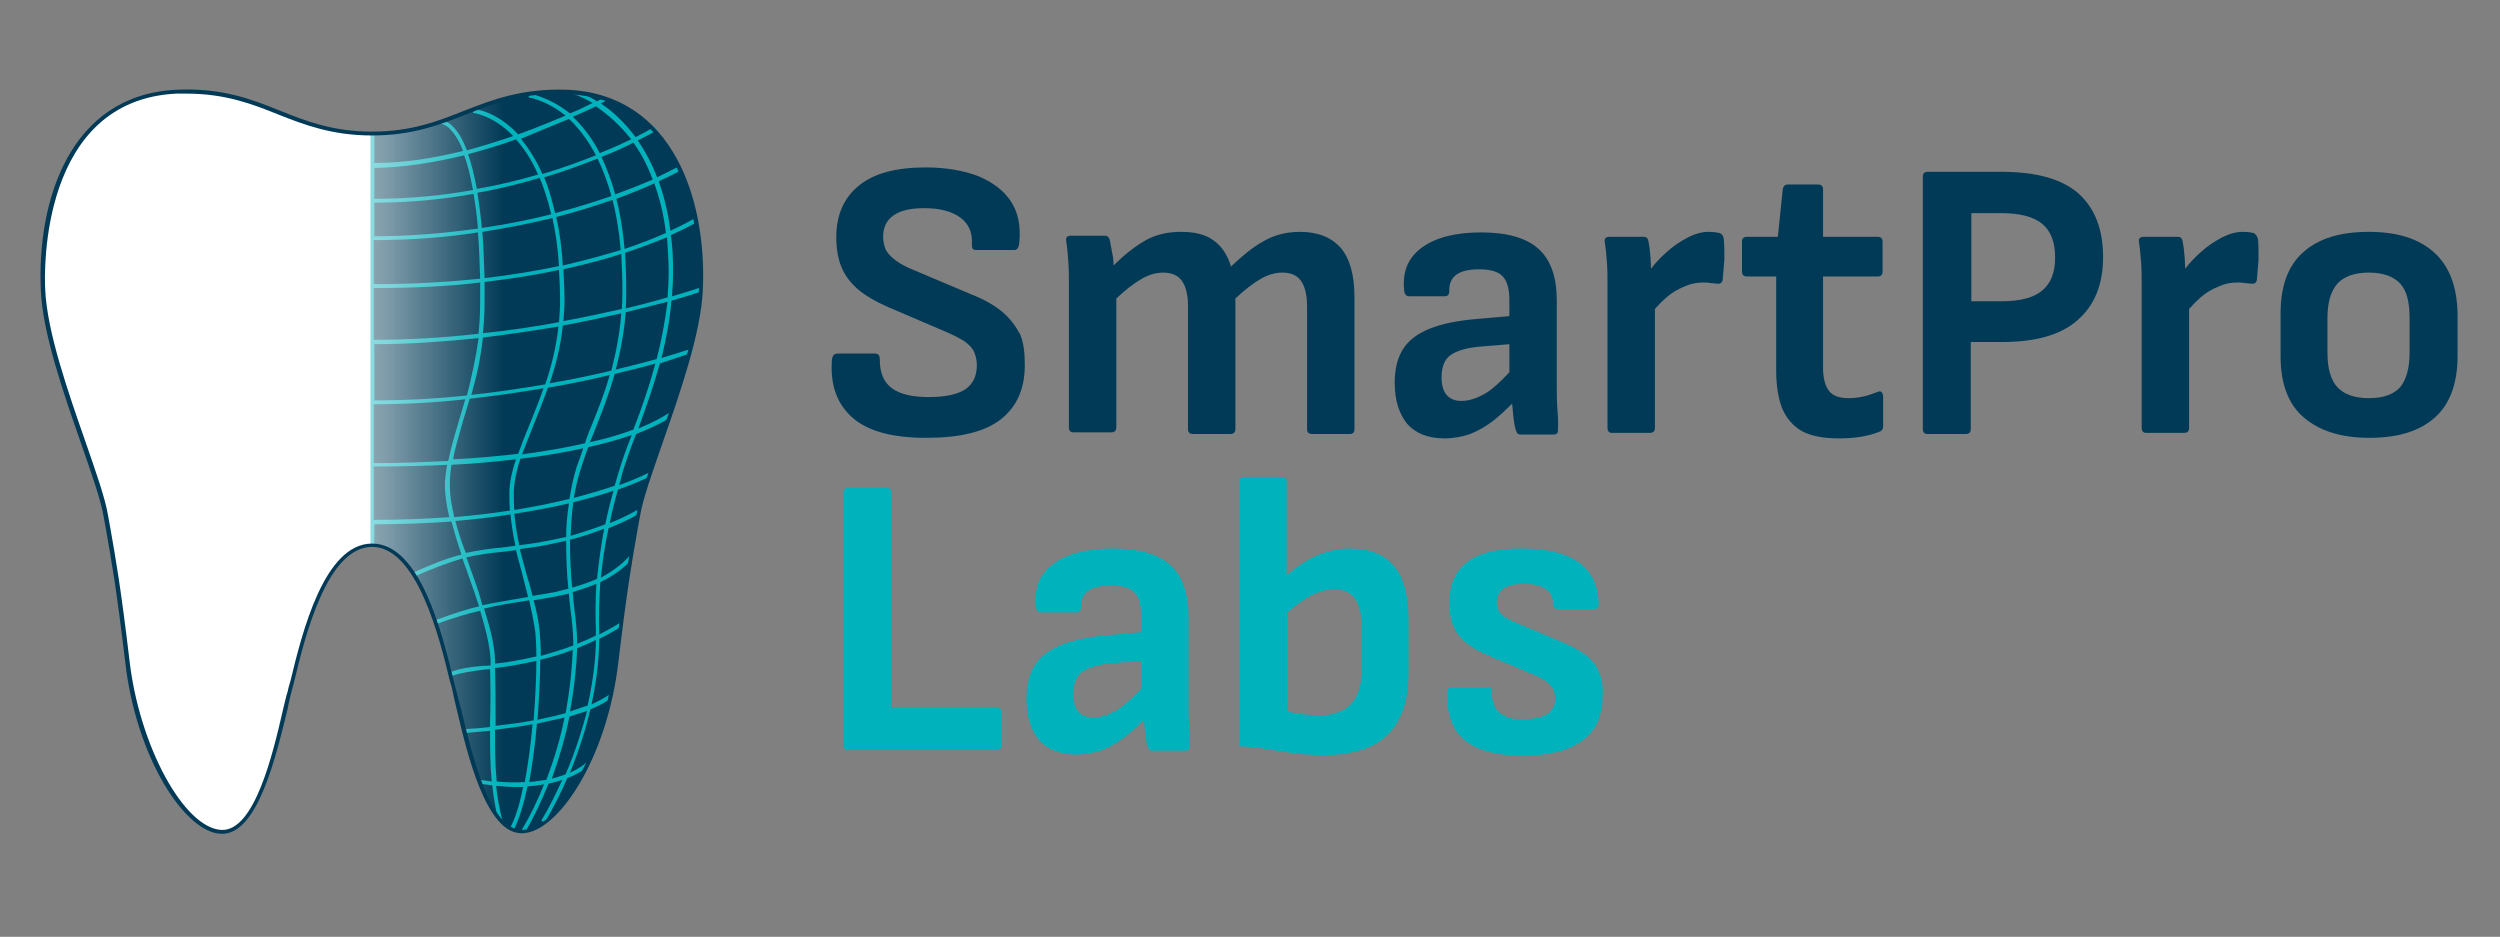
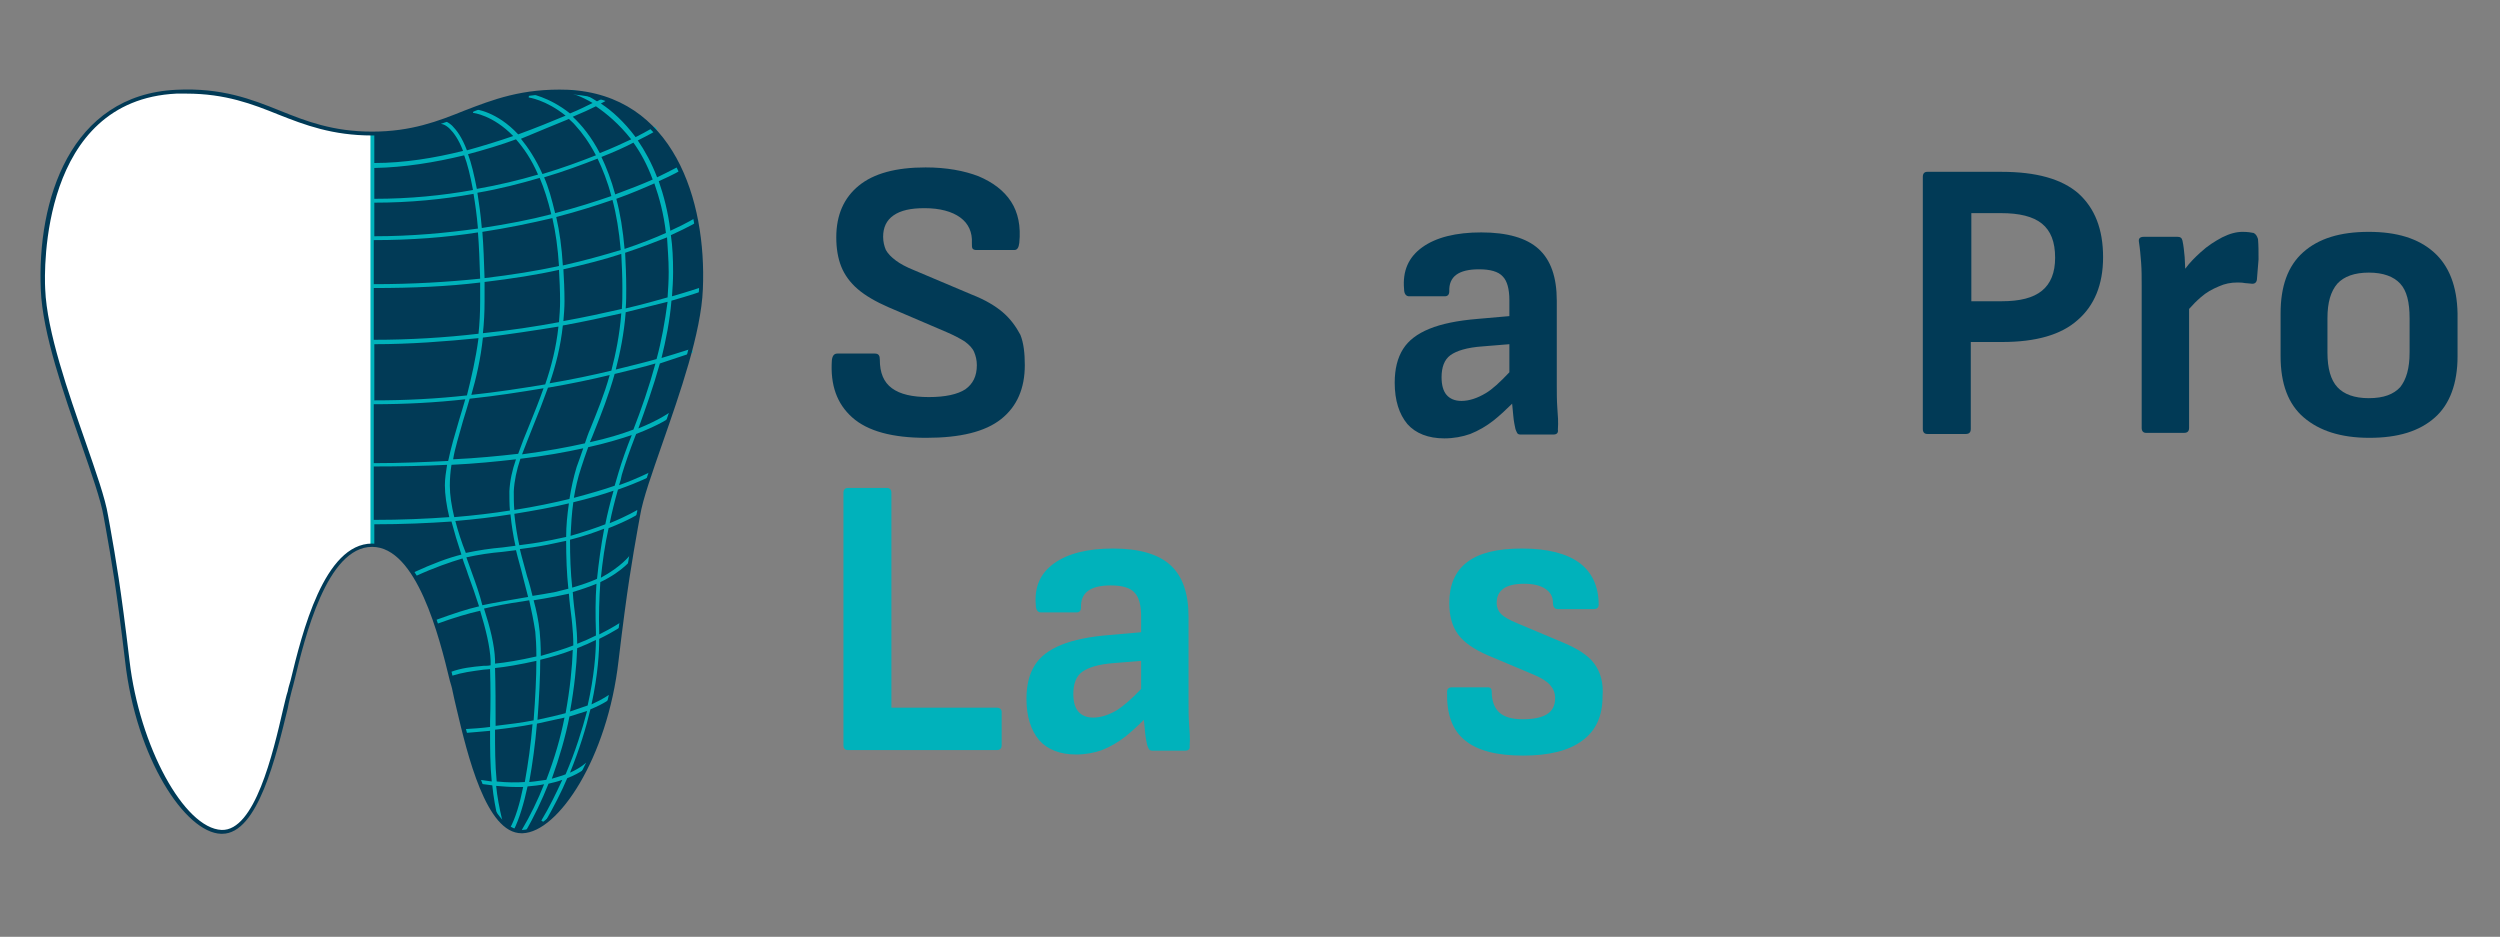
<svg xmlns="http://www.w3.org/2000/svg" width="435" height="163" viewBox="0 0 435 163" fill="none">
  <rect x="0" y="0" width="435" height="163" fill="#808080" stroke="none" />
  <path d="M64.746 94.868C73.475 94.868 77.312 113.17 79.135 120.262C80.957 127.353 84.122 144.985 91.029 144.697C98.031 144.41 105.705 129.557 107.431 114.991C109.158 100.426 110.021 96.305 111.172 89.789C112.611 81.931 121.627 62.383 122.107 50.404C122.587 38.522 119.037 16.961 98.894 16.003C83.835 15.332 79.23 23.19 64.842 23.19C50.454 23.19 45.754 15.332 30.695 16.003C10.551 16.961 7.002 38.522 7.482 50.404C7.961 62.383 16.978 81.931 18.417 89.789C19.568 96.305 20.431 100.426 22.158 114.991C23.788 129.557 31.558 144.41 38.56 144.697C45.37 144.985 48.632 127.353 50.454 120.262C52.181 113.17 55.922 94.868 64.746 94.868Z" fill="white" />
  <path d="M64.746 94.868C73.475 94.868 77.312 113.17 79.135 120.262C80.957 127.353 84.122 144.985 91.029 144.697C98.031 144.41 105.705 129.557 107.431 114.991C109.158 100.426 110.021 96.305 111.172 89.789C112.611 81.931 121.627 62.383 122.107 50.404C122.587 38.522 119.037 16.961 98.894 16.003C83.835 15.332 79.23 23.19 64.842 23.19V94.868H64.746Z" fill="#013A56" />
  <path d="M120.572 61.329L120.38 60.658C120.284 60.658 118.366 61.329 115.105 62.287C115.872 59.125 116.544 55.867 116.831 52.321C120.189 51.363 122.107 50.692 122.107 50.692L121.915 50.021C121.819 50.021 119.997 50.692 116.927 51.554C117.023 50.213 117.119 48.775 117.119 47.338C117.119 45.038 117.023 42.93 116.735 40.918C119.901 39.48 121.531 38.522 121.531 38.426L121.148 37.851C121.052 37.851 119.613 38.809 116.639 40.151C116.256 36.893 115.488 34.018 114.625 31.527C117.215 30.377 118.558 29.61 118.558 29.514L118.174 28.939C118.078 28.939 116.735 29.706 114.337 30.856C113.378 28.364 112.227 26.256 110.98 24.436C113.09 23.381 114.241 22.711 114.337 22.615L113.954 22.04C113.858 22.04 112.707 22.807 110.596 23.861C108.582 21.177 106.472 19.261 104.553 18.015C105.129 17.728 105.417 17.536 105.417 17.536L105.129 16.961C105.129 16.961 104.649 17.249 103.882 17.632C101.484 16.099 99.662 15.62 99.662 15.62L99.47 16.29C99.566 16.29 101.004 16.674 103.115 17.919C102.155 18.399 100.813 19.069 99.182 19.74C95.441 16.77 92.084 16.29 92.084 16.29L91.988 16.961C91.988 16.961 94.961 17.345 98.415 20.123C96.112 21.082 93.331 22.232 90.165 23.381C86.424 19.357 82.684 18.974 82.396 18.974L82.3 19.644C82.396 19.644 85.753 20.028 89.302 23.669C86.808 24.531 84.026 25.394 81.245 26.16C80.382 23.861 79.422 22.615 78.655 21.848C77.6 20.89 76.737 20.89 76.641 20.89L76.737 21.561C76.737 21.561 77.408 21.561 78.271 22.423C78.943 23.094 79.806 24.244 80.573 26.256C75.585 27.502 70.31 28.364 65.13 28.364V23.094H64.459V94.868H65.13V91.226C70.022 91.226 74.434 91.035 78.559 90.747C79.039 92.568 79.614 94.484 80.286 96.497C77.984 97.072 75.394 98.03 71.844 99.659L72.132 100.33C75.681 98.701 78.271 97.838 80.477 97.168C80.765 98.126 81.149 98.988 81.437 99.947C82.108 101.767 82.779 103.684 83.355 105.504C81.245 105.984 78.943 106.75 75.777 107.9L75.969 108.571C79.135 107.421 81.437 106.75 83.547 106.271C84.506 109.433 85.273 112.5 85.369 114.991C85.369 115.279 85.369 115.47 85.369 115.758C84.986 115.854 84.506 115.854 84.122 115.854C82.012 116.045 80.286 116.237 78.463 116.908L78.655 117.578C80.477 117.004 82.012 116.812 84.122 116.524C84.506 116.524 84.89 116.429 85.273 116.429C85.369 119.782 85.369 122.657 85.273 125.532C85.273 125.82 85.273 126.203 85.273 126.49C83.835 126.682 82.396 126.778 80.765 126.874L80.861 127.544C82.396 127.449 83.93 127.257 85.273 127.161C85.273 130.228 85.273 133.102 85.561 135.977C84.89 135.881 84.218 135.785 83.547 135.69L83.451 136.36C84.218 136.456 84.986 136.552 85.657 136.648C85.849 138.66 86.233 140.673 86.712 142.877L87.384 142.685C86.904 140.673 86.52 138.66 86.329 136.744C87.48 136.839 88.631 136.935 89.686 136.935C90.165 136.935 90.549 136.935 91.029 136.935C90.453 139.81 89.686 142.397 88.727 144.122L89.398 144.41C90.357 142.493 91.125 139.906 91.796 136.839C92.851 136.744 93.81 136.648 94.674 136.456C93.618 139.139 92.276 141.918 90.741 144.506L91.316 144.889C92.947 142.11 94.29 139.235 95.441 136.36C96.304 136.169 97.072 135.977 97.839 135.69C96.784 137.989 95.633 140.385 94.194 142.781L94.77 143.164C96.304 140.481 97.647 137.894 98.702 135.402C101.196 134.444 102.347 133.294 102.443 133.198L101.964 132.719C101.964 132.719 101.1 133.581 99.182 134.444C100.813 130.419 101.964 126.682 102.731 123.424C105.321 122.37 106.28 121.507 106.376 121.412L105.896 120.932C105.896 120.932 105.033 121.603 102.923 122.561C104.074 117.291 104.266 113.266 104.266 111.158C106.856 109.912 108.294 108.858 108.39 108.858L108.007 108.283C108.007 108.283 106.568 109.242 104.266 110.392C104.266 110.296 104.266 110.104 104.266 110.008C104.17 107.038 104.266 104.163 104.458 101.288C108.486 99.371 110.021 97.168 110.117 97.072L109.541 96.688C109.541 96.688 108.103 98.605 104.553 100.521C104.841 97.743 105.225 94.868 105.896 91.897C109.35 90.555 111.172 89.406 111.268 89.31L110.884 88.735C110.884 88.735 109.158 89.789 106.088 91.035C106.472 89.118 106.951 87.202 107.527 85.189C111.364 83.848 113.282 82.794 113.378 82.794L112.994 82.219C112.899 82.219 111.172 83.177 107.719 84.423C107.911 83.848 108.103 83.177 108.198 82.602C108.774 80.686 109.541 78.481 110.501 75.99C110.596 75.798 110.596 75.703 110.692 75.511C114.913 73.882 116.639 72.636 116.831 72.444L116.352 71.87C116.352 71.87 114.817 73.019 111.076 74.553C112.323 71.103 113.666 67.366 114.817 63.245C118.366 62.095 120.476 61.329 120.572 61.329ZM114.241 62.478C112.227 63.053 109.829 63.628 107.143 64.299C107.911 61.329 108.582 58.071 108.87 54.333C111.652 53.663 114.146 52.992 116.16 52.513C115.68 56.058 115.105 59.316 114.241 62.478ZM99.47 107.708L99.566 108.667C99.662 109.625 99.757 110.871 99.757 112.308C98.031 112.979 96.112 113.554 94.098 114.129C94.098 112.308 94.002 110.871 93.906 109.912C93.714 107.996 93.331 106.175 92.851 104.45C94.002 104.259 95.249 104.067 96.688 103.78C97.455 103.588 98.223 103.492 98.99 103.3C99.086 104.738 99.278 106.175 99.47 107.708ZM94.002 114.8C96.016 114.32 97.935 113.745 99.662 113.075C99.566 116.045 99.182 119.878 98.415 124.095C96.976 124.478 95.345 124.861 93.523 125.245C93.81 121.412 94.002 117.674 94.002 114.8ZM96.592 103.013C95.153 103.3 93.81 103.492 92.659 103.684C92.371 102.534 92.084 101.384 91.7 100.234C91.316 98.701 90.837 97.168 90.453 95.538C91.892 95.347 93.427 95.155 95.345 94.772C96.4 94.58 97.455 94.293 98.51 94.101C98.51 96.976 98.606 99.755 98.894 102.438C98.127 102.63 97.359 102.821 96.592 103.013ZM95.249 94.101C93.427 94.484 91.796 94.676 90.357 94.868C89.974 93.143 89.686 91.322 89.494 89.406C93.043 88.831 96.208 88.256 98.99 87.585C98.702 89.597 98.51 91.514 98.51 93.43C97.455 93.622 96.4 93.909 95.249 94.101ZM89.494 88.735C89.398 87.681 89.398 86.627 89.398 85.477C89.494 83.656 89.878 81.835 90.549 79.823C94.77 79.344 98.415 78.673 101.484 78.002C101.1 79.152 100.717 80.206 100.333 81.26C99.757 83.177 99.374 84.998 99.086 86.818C96.304 87.489 93.139 88.16 89.494 88.735ZM78.559 80.877C82.684 80.686 86.424 80.302 89.782 79.919C89.11 81.835 88.727 83.656 88.631 85.477C88.631 86.627 88.631 87.777 88.727 88.831C85.753 89.31 82.492 89.693 79.039 89.981C78.559 87.968 78.271 86.147 78.271 84.519C78.271 83.273 78.367 82.027 78.559 80.877ZM108.294 50.117C108.294 51.363 108.294 52.608 108.198 53.758C105.225 54.429 101.772 55.196 98.031 55.867C98.127 54.717 98.223 53.567 98.223 52.417C98.223 50.404 98.127 48.584 98.031 46.859C101.868 45.996 105.225 45.134 108.103 44.176C108.198 46.092 108.294 48.009 108.294 50.117ZM84.026 57.975C84.218 56.25 84.314 54.333 84.314 52.417C84.314 51.267 84.314 50.117 84.314 49.063C89.11 48.488 93.427 47.817 97.263 46.955C97.359 48.68 97.455 50.5 97.455 52.417C97.455 53.663 97.359 54.908 97.263 56.058C93.139 56.825 88.727 57.496 84.026 57.975ZM97.168 56.825C96.784 60.466 95.921 63.82 94.865 66.886C90.837 67.557 86.52 68.228 82.012 68.707C82.875 65.737 83.643 62.383 84.026 58.741C88.631 58.166 93.043 57.496 97.168 56.825ZM84.314 48.392C84.218 45.422 84.122 42.738 83.93 40.343C88.343 39.672 92.468 38.809 96.112 37.947C96.688 40.439 97.072 43.218 97.263 46.284C93.331 47.146 89.11 47.817 84.314 48.392ZM97.935 46.188C97.743 43.026 97.359 40.247 96.784 37.755C100.525 36.797 103.786 35.743 106.568 34.785C107.239 37.276 107.719 40.151 108.007 43.505C105.129 44.367 101.772 45.326 97.935 46.188ZM96.592 37.085C96.016 34.689 95.441 32.581 94.674 30.856C98.223 29.802 101.292 28.652 103.978 27.598C104.841 29.419 105.705 31.527 106.376 34.114C103.594 35.072 100.333 36.126 96.592 37.085ZM95.921 37.276C92.276 38.235 88.247 39.001 83.835 39.672C83.643 37.372 83.355 35.36 83.067 33.539C87 32.868 90.645 31.91 93.906 30.952C94.674 32.773 95.345 34.881 95.921 37.276ZM83.163 39.768C77.696 40.534 71.653 41.109 65.13 41.109V35.264C71.269 35.264 77.12 34.689 82.396 33.731C82.684 35.456 82.971 37.468 83.163 39.768ZM83.163 40.439C83.355 42.834 83.451 45.422 83.547 48.488C77.984 49.063 71.844 49.446 65.034 49.446V41.78C71.557 41.78 77.696 41.301 83.163 40.439ZM83.547 49.159C83.547 50.213 83.547 51.267 83.547 52.417C83.547 54.429 83.451 56.25 83.259 58.071C77.504 58.741 71.365 59.125 65.034 59.125V50.117C71.941 50.117 78.079 49.83 83.547 49.159ZM83.259 58.837C82.779 62.478 82.012 65.737 81.245 68.803C76.065 69.378 70.694 69.665 65.13 69.665V59.891C71.365 59.891 77.504 59.412 83.259 58.837ZM80.957 69.474C80.573 70.72 80.286 71.87 79.902 73.019C79.135 75.607 78.463 77.906 77.984 80.206C74.051 80.398 69.734 80.59 65.034 80.59V70.336C70.502 70.336 75.873 70.049 80.957 69.474ZM80.573 73.211C80.957 71.965 81.341 70.72 81.724 69.378C86.233 68.899 90.549 68.228 94.578 67.557C93.81 69.761 92.947 71.87 92.18 73.786C91.412 75.607 90.741 77.332 90.165 78.961C86.808 79.344 82.971 79.727 78.847 79.919C79.135 78.002 79.902 75.703 80.573 73.211ZM90.837 79.056C91.412 77.523 92.084 75.894 92.755 74.169C93.618 72.061 94.482 69.857 95.345 67.462C99.278 66.791 102.923 66.024 106.088 65.257C105.129 68.707 103.882 71.678 102.731 74.553C102.347 75.415 102.06 76.278 101.772 77.14C98.798 77.811 95.153 78.481 90.837 79.056ZM95.633 66.695C96.688 63.628 97.551 60.275 97.935 56.633C101.676 55.962 105.129 55.196 108.103 54.525C107.815 58.262 107.143 61.52 106.376 64.491C103.211 65.257 99.566 66.024 95.633 66.695ZM116.352 47.338C116.352 48.871 116.256 50.309 116.16 51.746C114.146 52.321 111.748 52.992 108.87 53.663C108.966 52.513 108.966 51.363 108.966 50.213C108.966 48.009 108.87 45.996 108.774 43.984C111.652 43.026 114.146 42.068 116.064 41.301C116.16 43.122 116.352 45.134 116.352 47.338ZM115.872 40.534C113.954 41.397 111.556 42.355 108.678 43.313C108.39 40.055 107.911 37.085 107.239 34.593C109.925 33.635 112.131 32.677 113.858 31.91C114.721 34.401 115.488 37.181 115.872 40.534ZM113.57 31.239C111.843 32.006 109.637 32.868 107.047 33.827C106.376 31.335 105.513 29.131 104.649 27.31C106.856 26.448 108.774 25.585 110.213 24.819C111.46 26.544 112.611 28.652 113.57 31.239ZM103.69 18.494C105.513 19.74 107.719 21.561 109.829 24.244C108.39 24.915 106.568 25.777 104.362 26.64C102.923 23.861 101.292 21.848 99.662 20.315C101.292 19.644 102.731 18.974 103.69 18.494ZM98.99 20.698C99.374 21.082 99.757 21.369 100.141 21.848C101.292 23.094 102.539 24.819 103.69 27.023C101.004 28.077 97.935 29.227 94.386 30.281C93.235 27.694 91.892 25.681 90.645 24.148C93.81 22.807 96.688 21.657 98.99 20.698ZM89.782 24.244C91.125 25.777 92.468 27.694 93.618 30.377C90.357 31.335 86.808 32.197 82.971 32.868C82.492 30.377 82.012 28.364 81.437 26.831C84.314 26.065 87.192 25.202 89.782 24.244ZM80.765 27.023C81.341 28.556 81.82 30.473 82.3 33.06C77.024 34.018 71.269 34.593 65.13 34.593V29.227C70.31 29.131 75.681 28.269 80.765 27.023ZM65.034 90.46V81.165C69.638 81.165 73.955 81.069 77.792 80.877C77.6 82.123 77.408 83.273 77.408 84.423C77.408 86.052 77.696 87.968 78.175 89.981C74.243 90.268 69.83 90.46 65.034 90.46ZM79.23 90.651C82.684 90.364 85.849 89.981 88.823 89.501C89.014 91.418 89.302 93.239 89.686 94.963C88.918 95.059 88.151 95.155 87.48 95.251C85.273 95.443 83.355 95.73 81.053 96.209C80.286 94.293 79.71 92.472 79.23 90.651ZM82.108 99.659C81.82 98.797 81.437 97.838 81.149 96.976C83.355 96.497 85.273 96.209 87.48 96.018C88.247 95.922 88.918 95.826 89.782 95.73C90.165 97.359 90.645 98.892 91.029 100.521C91.316 101.576 91.604 102.725 91.892 103.875C91.508 103.971 91.125 103.971 90.741 104.067C88.055 104.546 86.137 104.834 83.93 105.313C83.451 103.396 82.779 101.48 82.108 99.659ZM86.137 114.8C86.041 112.212 85.273 109.146 84.218 105.888C86.329 105.409 88.247 105.025 90.933 104.642C91.316 104.546 91.7 104.546 92.084 104.45C92.468 106.175 92.851 107.996 93.139 109.912C93.235 110.871 93.331 112.404 93.331 114.225C90.357 114.895 88.055 115.279 86.137 115.47C86.137 115.279 86.137 115.087 86.137 114.8ZM86.137 116.237C88.055 116.045 90.261 115.662 93.331 114.991C93.331 117.866 93.139 121.507 92.851 125.34C90.933 125.724 88.727 126.011 86.233 126.299C86.233 126.011 86.233 125.724 86.233 125.436C86.233 122.657 86.233 119.591 86.137 116.237ZM86.424 135.977C86.137 133.006 86.137 130.132 86.137 126.969C88.631 126.682 90.741 126.394 92.659 126.011C92.371 129.461 91.892 132.911 91.316 136.073C89.878 136.169 88.247 136.169 86.424 135.977ZM92.084 136.073C92.659 132.911 93.139 129.365 93.427 125.915C95.249 125.532 96.88 125.149 98.223 124.861C97.551 128.311 96.496 131.952 95.057 135.69C94.194 135.785 93.235 135.977 92.084 136.073ZM98.415 134.731C97.743 135.019 96.88 135.21 96.016 135.498C97.359 131.761 98.415 128.119 99.086 124.67C100.237 124.286 101.292 123.999 102.155 123.711C101.292 126.969 100.141 130.707 98.415 134.731ZM102.251 122.753C101.388 123.041 100.333 123.424 99.182 123.807C99.949 119.591 100.333 115.758 100.429 112.787C101.676 112.308 102.731 111.829 103.69 111.35C103.69 113.554 103.402 117.674 102.251 122.753ZM103.69 109.912C103.69 110.104 103.69 110.296 103.69 110.583C102.731 111.062 101.676 111.541 100.429 112.021C100.429 110.679 100.333 109.433 100.237 108.571L100.141 107.613C99.949 106.079 99.757 104.546 99.662 103.013C101.292 102.534 102.635 102.055 103.786 101.576C103.594 104.259 103.594 107.038 103.69 109.912ZM103.882 100.713C102.635 101.288 101.196 101.767 99.566 102.246C99.278 99.563 99.182 96.784 99.182 93.909C101.484 93.335 103.402 92.664 105.129 91.993C104.553 95.059 104.17 97.934 103.882 100.713ZM105.321 91.226C103.594 91.897 101.58 92.568 99.278 93.239C99.374 91.322 99.47 89.406 99.757 87.393C102.539 86.722 104.841 86.052 106.76 85.381C106.184 87.393 105.705 89.31 105.321 91.226ZM107.623 82.219C107.431 82.985 107.143 83.752 106.951 84.519C105.033 85.189 102.731 85.86 99.853 86.627C100.141 84.902 100.525 83.177 101.1 81.452C101.484 80.302 101.868 79.056 102.347 77.811C105.417 77.14 107.911 76.373 109.925 75.703C108.966 78.098 108.198 80.302 107.623 82.219ZM110.213 74.744C108.198 75.511 105.705 76.278 102.635 76.948C102.923 76.278 103.211 75.607 103.498 74.84C104.649 71.965 105.896 68.803 106.951 65.066C109.733 64.395 112.131 63.82 114.05 63.245C112.899 67.462 111.556 71.294 110.213 74.744Z" fill="#00B2BB" />
  <path d="M174.48 54.333C173.137 53.183 171.314 52.129 169.108 51.267L159.132 47.051C157.693 46.476 156.638 45.901 155.871 45.326C155.104 44.751 154.528 44.176 154.144 43.505C153.857 42.834 153.665 42.068 153.665 41.205C153.665 39.576 154.24 38.33 155.487 37.468C156.734 36.605 158.461 36.222 160.859 36.222C163.545 36.222 165.655 36.797 167.094 37.851C168.533 38.905 169.204 40.439 169.108 42.259C169.108 42.738 169.108 43.026 169.204 43.218C169.3 43.409 169.588 43.505 169.875 43.505H176.494C176.974 43.505 177.261 43.122 177.357 42.259C177.645 39.385 177.165 36.989 175.918 35.072C174.671 33.156 172.753 31.718 170.259 30.664C167.765 29.706 164.696 29.131 161.051 29.131C155.871 29.131 152.034 30.185 149.444 32.293C146.854 34.401 145.512 37.372 145.512 41.301C145.512 43.218 145.799 44.942 146.375 46.38C146.95 47.817 147.91 49.159 149.252 50.309C150.595 51.459 152.418 52.513 154.624 53.471L164.696 57.783C166.039 58.358 167.094 58.933 167.861 59.412C168.628 59.987 169.204 60.562 169.492 61.233C169.779 61.904 169.971 62.67 169.971 63.533C169.971 65.449 169.3 66.791 167.957 67.749C166.614 68.611 164.504 69.091 161.626 69.091C158.749 69.091 156.638 68.611 155.2 67.557C153.761 66.503 153.089 64.874 153.089 62.574C153.089 61.904 152.897 61.52 152.226 61.52H145.703C145.128 61.52 144.84 61.904 144.744 62.67C144.456 66.982 145.608 70.24 148.293 72.636C150.979 75.032 155.295 76.182 161.147 76.182C167.094 76.182 171.41 75.128 174.192 72.924C176.974 70.72 178.316 67.557 178.316 63.533C178.316 61.52 178.125 59.7 177.549 58.262C176.782 56.825 175.822 55.483 174.48 54.333Z" fill="#013A56" />
-   <path d="M226.181 40.343C223.783 40.343 221.673 40.918 219.85 41.972C217.932 43.026 216.109 44.559 214.191 46.38C213.615 44.367 212.56 42.834 211.217 41.876C209.874 40.822 207.956 40.343 205.462 40.343C203.16 40.343 201.05 40.822 199.227 41.876C197.405 42.93 195.582 44.367 193.76 46.188C193.76 45.326 193.664 44.559 193.472 43.792C193.376 43.026 193.184 42.355 193.088 41.684C192.992 41.301 192.705 41.014 192.225 41.014H186.374C185.702 41.014 185.415 41.301 185.51 41.876C185.702 43.026 185.798 44.272 185.894 45.613C185.99 46.955 185.99 48.296 185.99 49.638V74.361C185.99 74.936 186.278 75.223 186.757 75.223H193.376C193.952 75.223 194.239 74.936 194.239 74.361V51.938C195.774 50.5 197.213 49.35 198.556 48.584C199.803 47.817 201.146 47.434 202.393 47.434C203.831 47.434 204.982 47.913 205.654 48.871C206.325 49.83 206.709 51.267 206.709 53.183V74.648C206.709 75.223 206.997 75.511 207.572 75.511H214.095C214.67 75.511 214.958 75.223 214.958 74.648V51.938C216.493 50.5 217.932 49.35 219.275 48.584C220.522 47.817 221.864 47.434 223.111 47.434C224.646 47.434 225.701 47.913 226.373 48.871C227.044 49.83 227.428 51.267 227.428 53.183V74.648C227.428 75.223 227.716 75.511 228.291 75.511H234.91C235.389 75.511 235.677 75.223 235.677 74.648V51.746C235.677 47.913 234.91 45.038 233.279 43.122C231.648 41.301 229.346 40.343 226.181 40.343Z" fill="#013A56" />
  <path d="M270.976 71.007C270.88 69.665 270.88 68.324 270.88 66.791V52.321C270.88 48.2 269.825 45.23 267.714 43.313C265.604 41.397 262.247 40.439 257.739 40.439C253.326 40.439 249.873 41.301 247.475 43.026C245.077 44.751 244.022 47.146 244.31 50.309C244.31 51.171 244.694 51.554 245.173 51.554H251.408C251.888 51.554 252.175 51.267 252.175 50.692C252.079 48.105 253.806 46.859 257.355 46.859C259.273 46.859 260.712 47.242 261.48 48.105C262.247 48.871 262.631 50.309 262.631 52.225V55.004L257.163 55.483C253.614 55.771 250.832 56.346 248.722 57.208C246.612 58.071 245.077 59.221 244.118 60.754C243.159 62.287 242.679 64.203 242.679 66.599C242.679 69.665 243.447 72.061 244.885 73.786C246.324 75.415 248.53 76.278 251.312 76.278C252.943 76.278 254.477 75.99 255.82 75.511C257.259 74.936 258.602 74.169 259.945 73.115C261 72.253 262.055 71.294 263.11 70.24C263.206 70.911 263.206 71.486 263.302 72.253C263.398 73.403 263.59 74.169 263.686 74.648C263.782 74.936 263.878 75.128 263.974 75.319C264.069 75.511 264.261 75.607 264.549 75.607H270.304C270.88 75.607 271.168 75.319 271.072 74.744C271.168 73.403 271.072 72.253 270.976 71.007ZM258.506 68.42C257.067 69.282 255.628 69.761 254.286 69.761C253.135 69.761 252.271 69.378 251.696 68.707C251.12 68.036 250.832 66.982 250.832 65.641C250.832 63.916 251.312 62.574 252.367 61.808C253.422 61.041 255.245 60.466 257.931 60.275L262.631 59.891V64.778C261 66.503 259.657 67.749 258.506 68.42Z" fill="#013A56" />
-   <path d="M299.176 40.534C298.697 40.439 298.121 40.343 297.258 40.343C296.203 40.343 295.052 40.63 293.709 41.301C292.462 41.972 291.215 42.738 289.968 43.888C289.009 44.751 288.05 45.709 287.282 46.763C287.282 46.092 287.186 45.422 287.186 44.751C287.09 43.697 286.995 42.738 286.803 41.876C286.707 41.397 286.419 41.205 285.939 41.205H280.088C279.417 41.205 279.129 41.493 279.225 42.068C279.417 43.313 279.513 44.463 279.609 45.709C279.705 46.955 279.705 48.296 279.705 49.638V74.457C279.705 75.032 279.992 75.319 280.472 75.319H287.09C287.666 75.319 287.954 75.032 287.954 74.457V53.758C288.625 52.992 289.297 52.321 289.968 51.746C290.927 50.884 291.982 50.309 293.133 49.83C294.189 49.35 295.244 49.159 296.299 49.159C296.778 49.159 297.162 49.159 297.642 49.255C298.025 49.255 298.409 49.35 298.697 49.35C299.272 49.446 299.656 49.255 299.752 48.68C299.848 47.53 299.944 46.38 300.04 45.134C300.04 43.888 300.04 42.643 299.944 41.589C299.848 41.014 299.656 40.726 299.176 40.534Z" fill="#013A56" />
-   <path d="M326.61 68.228C325.842 68.516 325.075 68.803 324.212 68.995C323.348 69.186 322.485 69.282 321.718 69.282C320.087 69.282 318.936 68.899 318.265 68.037C317.593 67.174 317.21 65.832 317.21 64.012V48.105H326.706C327.281 48.105 327.569 47.817 327.569 47.242V42.068C327.569 41.493 327.281 41.205 326.706 41.205H317.21V32.964C317.21 32.389 316.922 32.102 316.346 32.102H311.071C310.591 32.102 310.303 32.389 310.207 32.868L309.344 41.205H303.972C303.397 41.205 303.109 41.493 303.109 42.068V47.242C303.109 47.817 303.397 48.105 303.972 48.105H309.056V64.395C309.056 67.174 309.44 69.378 310.111 71.103C310.879 72.828 312.03 74.169 313.565 75.032C315.195 75.894 317.305 76.278 319.991 76.278C321.43 76.278 322.677 76.182 323.828 75.99C324.979 75.798 326.034 75.511 326.993 75.128C327.377 75.032 327.665 74.648 327.665 74.265V68.899C327.569 68.132 327.185 67.941 326.61 68.228Z" fill="#013A56" />
  <path d="M348.288 29.898H335.338C334.859 29.898 334.571 30.185 334.571 30.76V74.648C334.571 75.223 334.859 75.511 335.338 75.511H342.053C342.628 75.511 342.916 75.223 342.916 74.648V59.508H348.384C354.235 59.508 358.647 58.262 361.525 55.675C364.402 53.183 365.937 49.542 365.937 44.751C365.937 39.864 364.498 36.222 361.621 33.635C358.743 31.143 354.331 29.898 348.288 29.898ZM355.29 50.596C353.755 51.842 351.453 52.417 348.288 52.417H343.012V37.085H348.192C351.357 37.085 353.755 37.66 355.29 38.905C356.825 40.151 357.592 42.068 357.592 44.847C357.592 47.434 356.825 49.35 355.29 50.596Z" fill="#013A56" />
  <path d="M392.124 40.534C391.644 40.439 391.068 40.343 390.205 40.343C389.15 40.343 387.999 40.63 386.656 41.301C385.409 41.972 384.162 42.738 382.915 43.888C381.956 44.751 380.997 45.709 380.229 46.763C380.229 46.092 380.133 45.422 380.133 44.751C380.038 43.697 379.942 42.738 379.75 41.876C379.654 41.397 379.366 41.205 378.886 41.205H373.035C372.364 41.205 372.076 41.493 372.172 42.068C372.364 43.313 372.46 44.463 372.556 45.709C372.652 46.955 372.652 48.296 372.652 49.638V74.457C372.652 75.032 372.939 75.319 373.419 75.319H380.038C380.613 75.319 380.901 75.032 380.901 74.457V53.758C381.572 52.992 382.244 52.321 382.915 51.746C383.874 50.884 384.929 50.309 386.081 49.83C387.136 49.35 388.191 49.159 389.246 49.159C389.726 49.159 390.109 49.159 390.589 49.255C390.972 49.255 391.356 49.35 391.644 49.35C392.219 49.446 392.603 49.255 392.699 48.68C392.795 47.53 392.891 46.38 392.987 45.134C392.987 43.888 392.987 42.643 392.891 41.589C392.699 41.014 392.507 40.726 392.124 40.534Z" fill="#013A56" />
  <path d="M423.49 43.888C420.804 41.493 417.063 40.343 412.171 40.343C407.183 40.343 403.442 41.493 400.756 43.888C398.071 46.284 396.824 49.83 396.824 54.525V61.999C396.824 66.791 398.166 70.336 400.852 72.636C403.538 74.936 407.279 76.182 412.267 76.182C417.255 76.182 420.996 75.032 423.681 72.636C426.271 70.336 427.614 66.695 427.614 61.999V54.525C427.518 49.83 426.175 46.284 423.49 43.888ZM419.269 61.329C419.269 64.108 418.693 66.024 417.638 67.366C416.487 68.611 414.761 69.282 412.171 69.282C409.677 69.282 407.854 68.611 406.703 67.366C405.552 66.12 404.977 64.108 404.977 61.329V55.387C404.977 52.608 405.552 50.692 406.703 49.35C407.854 48.105 409.677 47.434 412.171 47.434C414.665 47.434 416.487 48.105 417.638 49.35C418.789 50.596 419.269 52.608 419.269 55.387V61.329Z" fill="#013A56" />
  <path d="M173.424 123.136H155.104V85.764C155.104 85.189 154.816 84.902 154.336 84.902H147.526C147.046 84.902 146.759 85.189 146.759 85.764V129.653C146.759 130.228 147.046 130.515 147.526 130.515H173.424C174 130.515 174.288 130.228 174.288 129.653V123.903C174.288 123.424 174 123.136 173.424 123.136Z" fill="#00B2BB" />
  <path d="M206.901 126.011C206.805 124.67 206.805 123.328 206.805 121.795V107.325C206.805 103.205 205.75 100.234 203.639 98.317C201.529 96.401 198.172 95.443 193.664 95.443C189.251 95.443 185.798 96.305 183.4 98.03C181.002 99.755 179.947 102.15 180.235 105.313C180.235 106.175 180.619 106.558 181.098 106.558H187.333C187.813 106.558 188.1 106.271 188.1 105.696C188.004 103.109 189.731 101.863 193.28 101.863C195.198 101.863 196.637 102.246 197.405 103.109C198.172 103.875 198.556 105.313 198.556 107.229V110.008L193.088 110.487C189.539 110.775 186.757 111.35 184.647 112.212C182.537 113.075 181.002 114.225 180.043 115.758C179.084 117.291 178.604 119.208 178.604 121.603C178.604 124.67 179.372 127.065 180.81 128.79C182.249 130.419 184.455 131.282 187.237 131.282C188.868 131.282 190.402 130.994 191.745 130.515C193.184 129.94 194.527 129.173 195.87 128.119C196.925 127.257 197.98 126.299 199.035 125.245C199.131 125.915 199.131 126.49 199.227 127.257C199.323 128.407 199.515 129.173 199.611 129.653C199.707 129.94 199.803 130.132 199.899 130.323C199.994 130.515 200.186 130.611 200.474 130.611H206.229C206.805 130.611 207.093 130.323 206.997 129.748C207.093 128.503 206.997 127.353 206.901 126.011ZM194.431 123.52C192.992 124.382 191.553 124.861 190.211 124.861C189.06 124.861 188.196 124.478 187.621 123.807C187.045 123.136 186.757 122.082 186.757 120.741C186.757 119.016 187.237 117.674 188.292 116.908C189.347 116.141 191.17 115.566 193.856 115.374L198.556 114.991V119.878C196.925 121.603 195.582 122.753 194.431 123.52Z" fill="#00B2BB" />
-   <path d="M234.91 95.443C232.799 95.443 230.785 95.922 228.867 96.784C227.236 97.551 225.605 98.605 223.879 100.138V83.848C223.879 83.273 223.591 82.985 223.015 82.985H216.397C215.917 82.985 215.63 83.273 215.63 83.848V129.844C217.548 129.94 219.275 130.132 220.809 130.419C222.344 130.611 223.879 130.898 225.413 131.09C226.948 131.282 228.579 131.377 230.305 131.377C235.293 131.377 239.034 130.227 241.432 127.832C243.83 125.532 245.077 121.986 245.077 117.195V107.708C245.077 103.492 244.214 100.426 242.487 98.413C240.761 96.401 238.267 95.443 234.91 95.443ZM236.924 116.524C236.924 119.208 236.348 121.124 235.101 122.466C233.854 123.807 232.032 124.478 229.538 124.478C228.675 124.478 227.716 124.382 226.756 124.286C225.797 124.19 224.838 123.999 223.975 123.807V106.558C225.509 105.313 226.852 104.259 228.003 103.684C229.442 102.917 230.785 102.534 232.128 102.534C233.759 102.534 235.006 103.109 235.773 104.163C236.54 105.217 236.924 106.942 236.924 109.146V116.524Z" fill="#00B2BB" />
  <path d="M277.402 115.47C276.347 114.033 274.525 112.883 272.031 111.829L264.069 108.475C262.631 107.9 261.671 107.325 261.192 106.846C260.712 106.367 260.424 105.696 260.424 104.929C260.424 103.78 260.808 103.013 261.576 102.438C262.343 101.863 263.59 101.576 265.221 101.576C266.755 101.576 268.002 101.863 268.865 102.438C269.729 103.013 270.208 103.78 270.208 104.834C270.208 105.6 270.496 105.984 271.072 105.984H277.307C277.882 105.984 278.17 105.696 278.17 105.217C278.17 102.055 277.019 99.563 274.813 97.934C272.606 96.305 269.249 95.443 264.837 95.443C260.52 95.443 257.355 96.209 255.245 97.838C253.135 99.467 252.175 101.863 252.175 104.929C252.175 107.133 252.655 108.954 253.71 110.392C254.765 111.829 256.492 112.979 258.89 114.033L266.851 117.387C268.194 117.962 269.153 118.537 269.729 119.208C270.304 119.878 270.592 120.549 270.592 121.507C270.592 122.753 270.112 123.711 269.153 124.286C268.194 124.861 266.851 125.149 264.933 125.149C263.11 125.149 261.767 124.765 260.904 123.999C260.041 123.232 259.561 121.986 259.561 120.357C259.561 119.878 259.369 119.591 258.89 119.591H252.655C252.079 119.591 251.792 119.878 251.792 120.357C251.696 124.19 252.655 126.969 254.861 128.79C257.067 130.611 260.424 131.473 265.029 131.473C269.537 131.473 272.99 130.611 275.292 128.886C277.69 127.161 278.841 124.574 278.841 121.22C279.033 118.728 278.458 116.908 277.402 115.47Z" fill="#00B2BB" />
-   <path d="M64.746 94.868C73.475 94.868 77.312 113.17 79.135 120.262C80.957 127.353 84.122 144.985 91.029 144.697C98.031 144.41 105.705 129.557 107.431 114.991C109.158 100.426 110.021 96.305 111.172 89.789C112.611 81.931 121.627 62.383 122.107 50.404C122.587 38.522 119.037 16.961 98.894 16.003C83.835 15.332 79.23 23.19 64.842 23.19C50.454 23.19 45.754 15.332 30.695 16.003C10.551 16.961 7.002 38.522 7.482 50.404C7.961 62.383 16.978 81.931 18.417 89.789C19.568 96.305 20.431 100.426 22.158 114.991C23.788 129.557 31.558 144.41 38.56 144.697C45.37 144.985 48.632 127.353 50.454 120.262C52.181 113.17 55.922 94.868 64.746 94.868Z" fill="url(#paint0_linear_259_2)" />
  <path d="M38.656 145.081C38.56 145.081 38.56 145.081 38.464 145.081C32.229 144.889 23.692 131.952 21.774 115.087C20.239 102.15 19.376 97.455 18.417 91.993L18.033 89.885C17.553 87.01 15.923 82.41 14.1 77.14C11.127 68.611 7.386 57.975 7.098 50.404C6.427 34.881 12.182 16.482 30.695 15.62C38.56 15.236 43.74 17.249 48.728 19.261C53.236 21.082 57.936 22.902 64.746 22.902C71.557 22.902 76.257 21.082 80.765 19.261C85.753 17.345 90.837 15.332 98.798 15.62C117.215 16.482 122.97 34.881 122.299 50.309C122.011 57.879 118.27 68.516 115.297 77.044C113.474 82.314 111.843 86.818 111.364 89.789L110.98 91.897C110.021 97.359 109.158 102.055 107.623 114.991C105.705 131.857 97.168 144.793 90.933 144.985C90.837 144.985 90.837 144.985 90.741 144.985C84.602 144.985 81.341 131.377 79.422 123.232C79.135 122.082 78.943 121.124 78.751 120.262C78.655 119.687 78.463 119.112 78.271 118.441C76.449 110.871 72.516 95.155 64.746 95.155C56.881 95.155 53.044 110.871 51.222 118.441C51.03 119.112 50.934 119.687 50.742 120.262C50.55 121.124 50.262 122.082 50.071 123.232C48.056 131.473 44.891 145.081 38.656 145.081ZM32.421 16.29C31.846 16.29 31.27 16.29 30.695 16.29C7.098 17.44 7.674 46.955 7.865 50.309C8.153 57.687 11.894 68.324 14.868 76.852C16.69 82.123 18.321 86.722 18.8 89.693L19.184 91.801C20.143 97.263 21.007 102.055 22.541 114.991C24.268 129.844 32.038 144.122 38.56 144.41C44.315 144.601 47.481 131.186 49.303 123.232C49.591 122.082 49.783 121.124 50.071 120.262C50.166 119.687 50.358 119.112 50.55 118.441C52.565 110.104 56.401 94.58 64.746 94.58C73.091 94.58 76.928 110.104 78.943 118.441C79.135 119.112 79.23 119.687 79.422 120.262C79.614 121.124 79.902 122.178 80.19 123.232C82.108 131.186 85.177 144.41 90.837 144.41H90.933C97.455 144.122 105.225 129.844 106.951 114.991C108.486 102.055 109.35 97.359 110.309 91.897L110.692 89.789C111.268 86.818 112.803 82.219 114.625 76.948C117.599 68.42 121.244 57.879 121.627 50.404C121.819 47.051 122.395 17.44 98.798 16.386C91.029 16.003 85.945 18.015 81.053 19.932C76.449 21.753 71.653 23.573 64.746 23.573C57.84 23.573 53.044 21.753 48.44 19.932C43.932 18.111 39.231 16.29 32.421 16.29Z" fill="#013A56" />
  <defs>
    <linearGradient id="paint0_linear_259_2" x1="7.444" y1="80.332" x2="122.014" y2="80.332" gradientUnits="userSpaceOnUse">
      <stop offset="0.29" stop-color="white" />
      <stop offset="0.52" stop-color="white" stop-opacity="0.5" />
      <stop offset="0.7" stop-color="white" stop-opacity="0" />
    </linearGradient>
  </defs>
</svg>